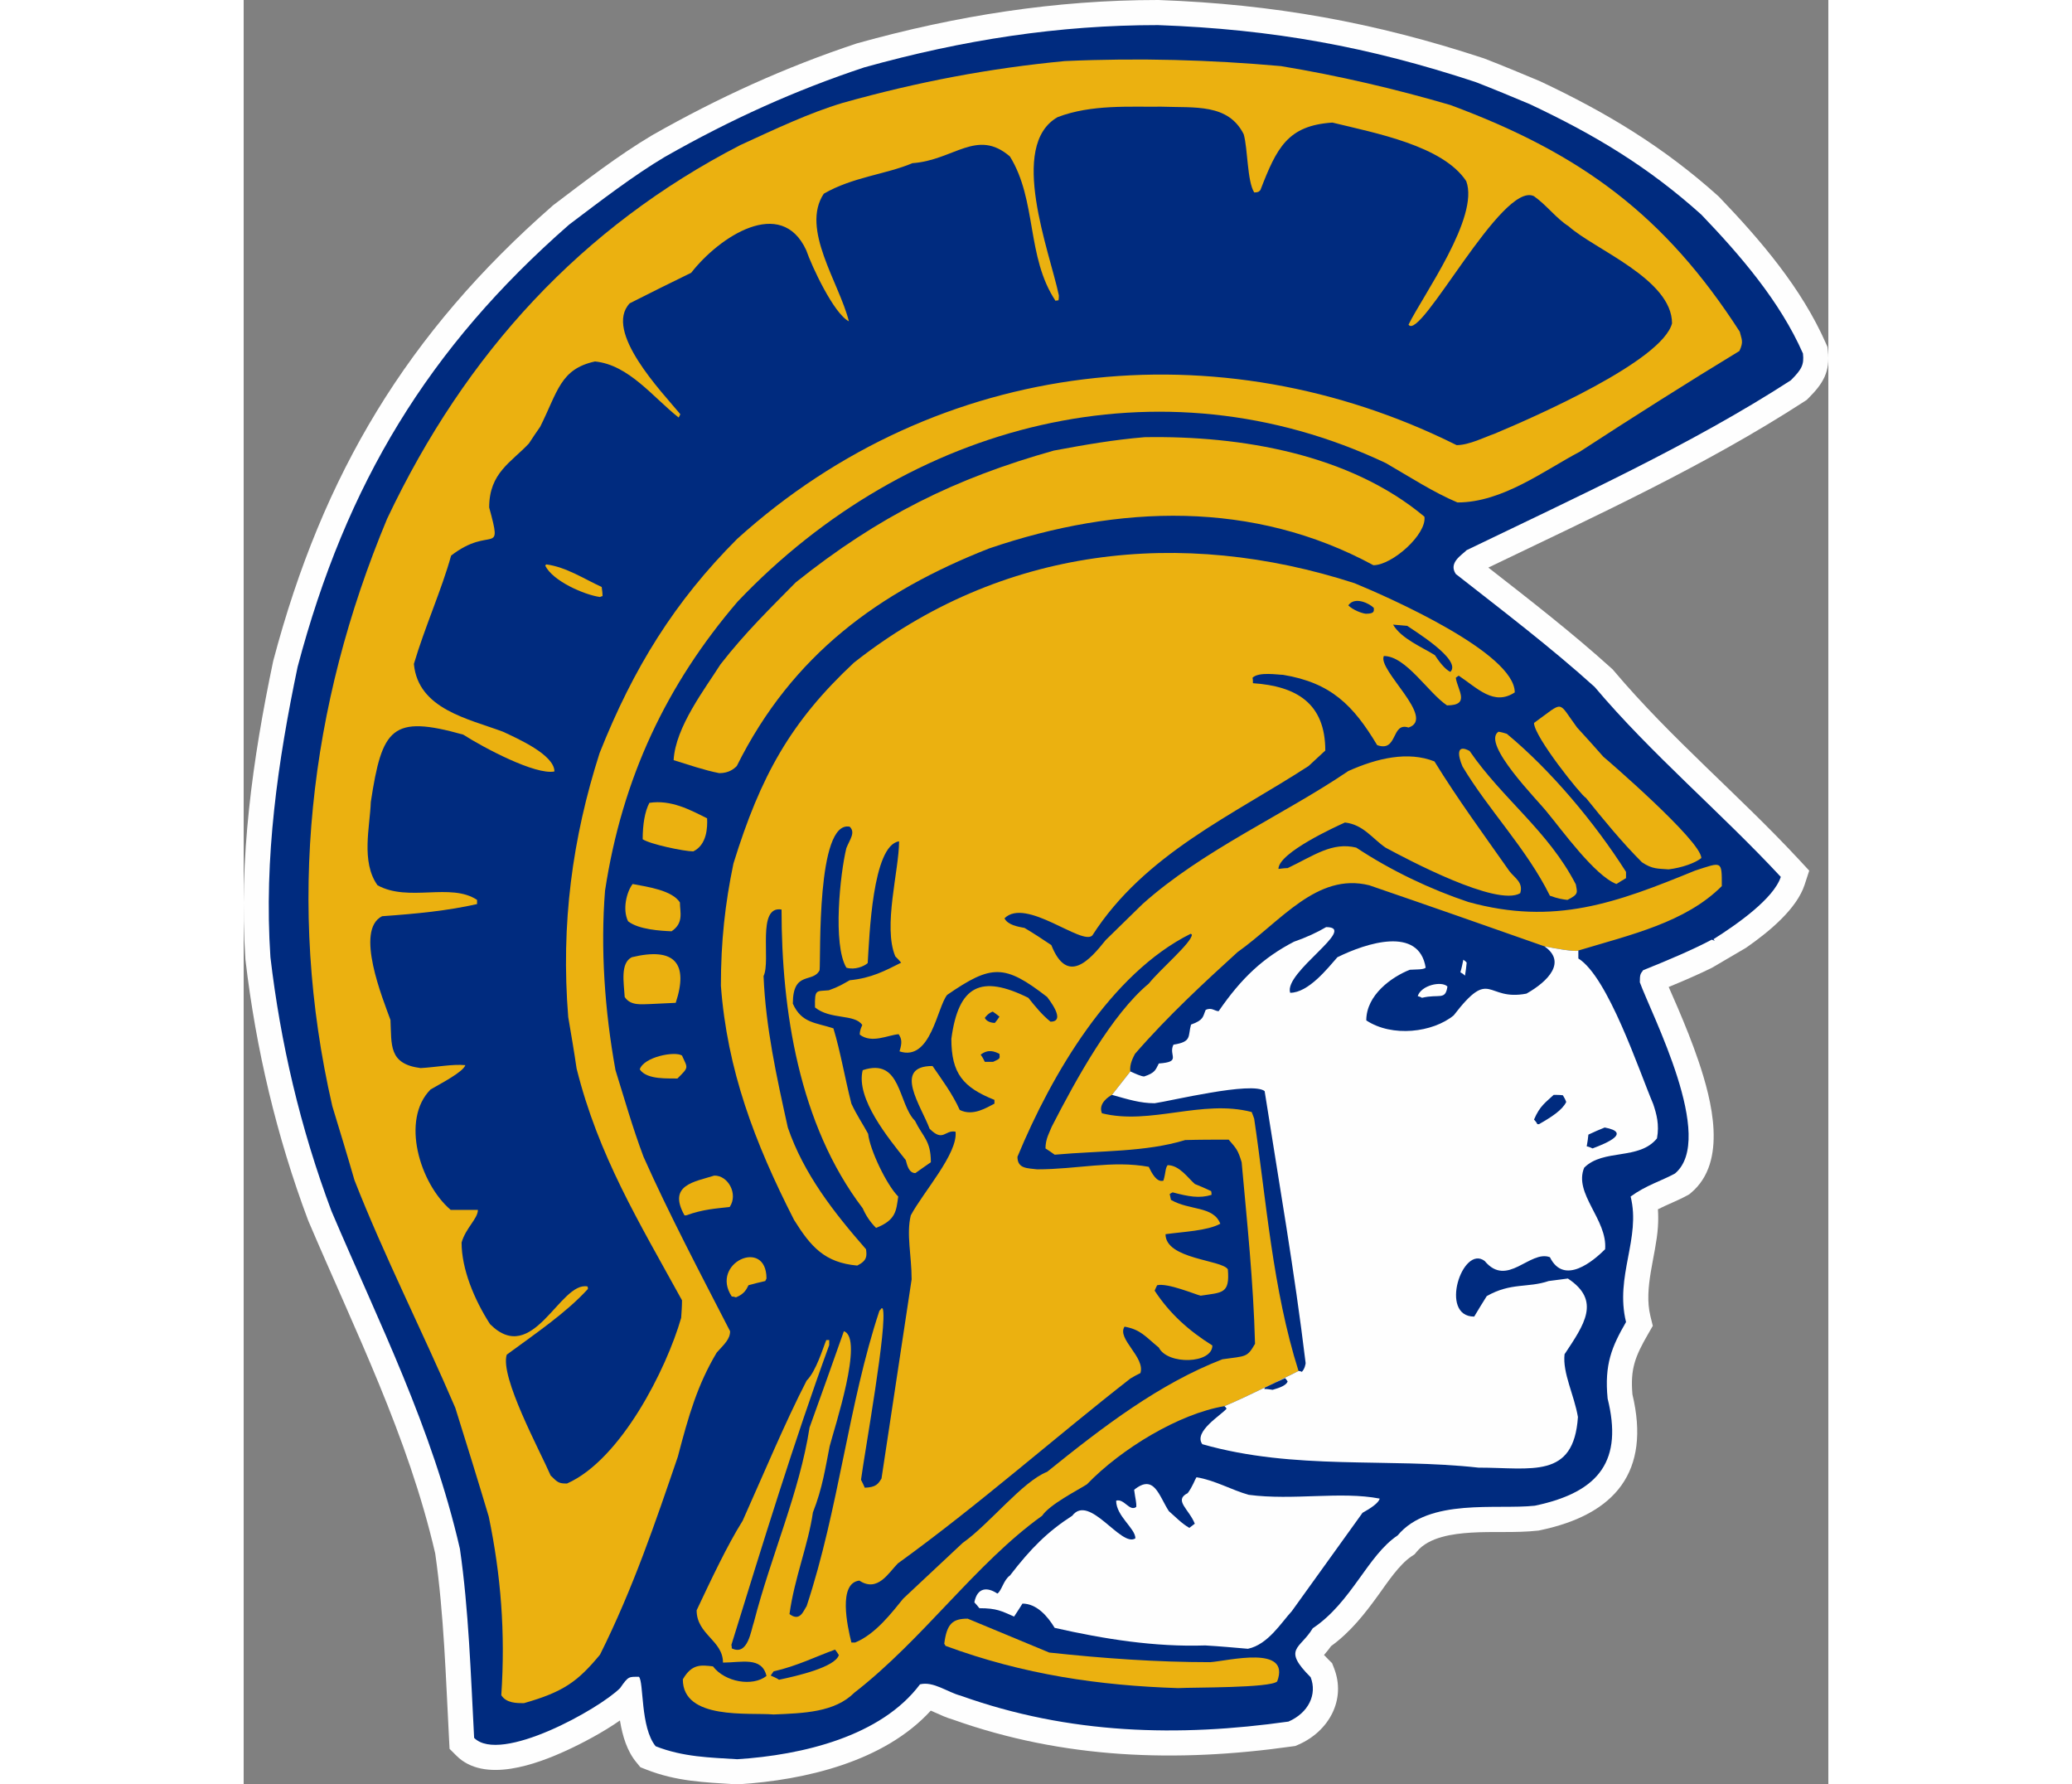
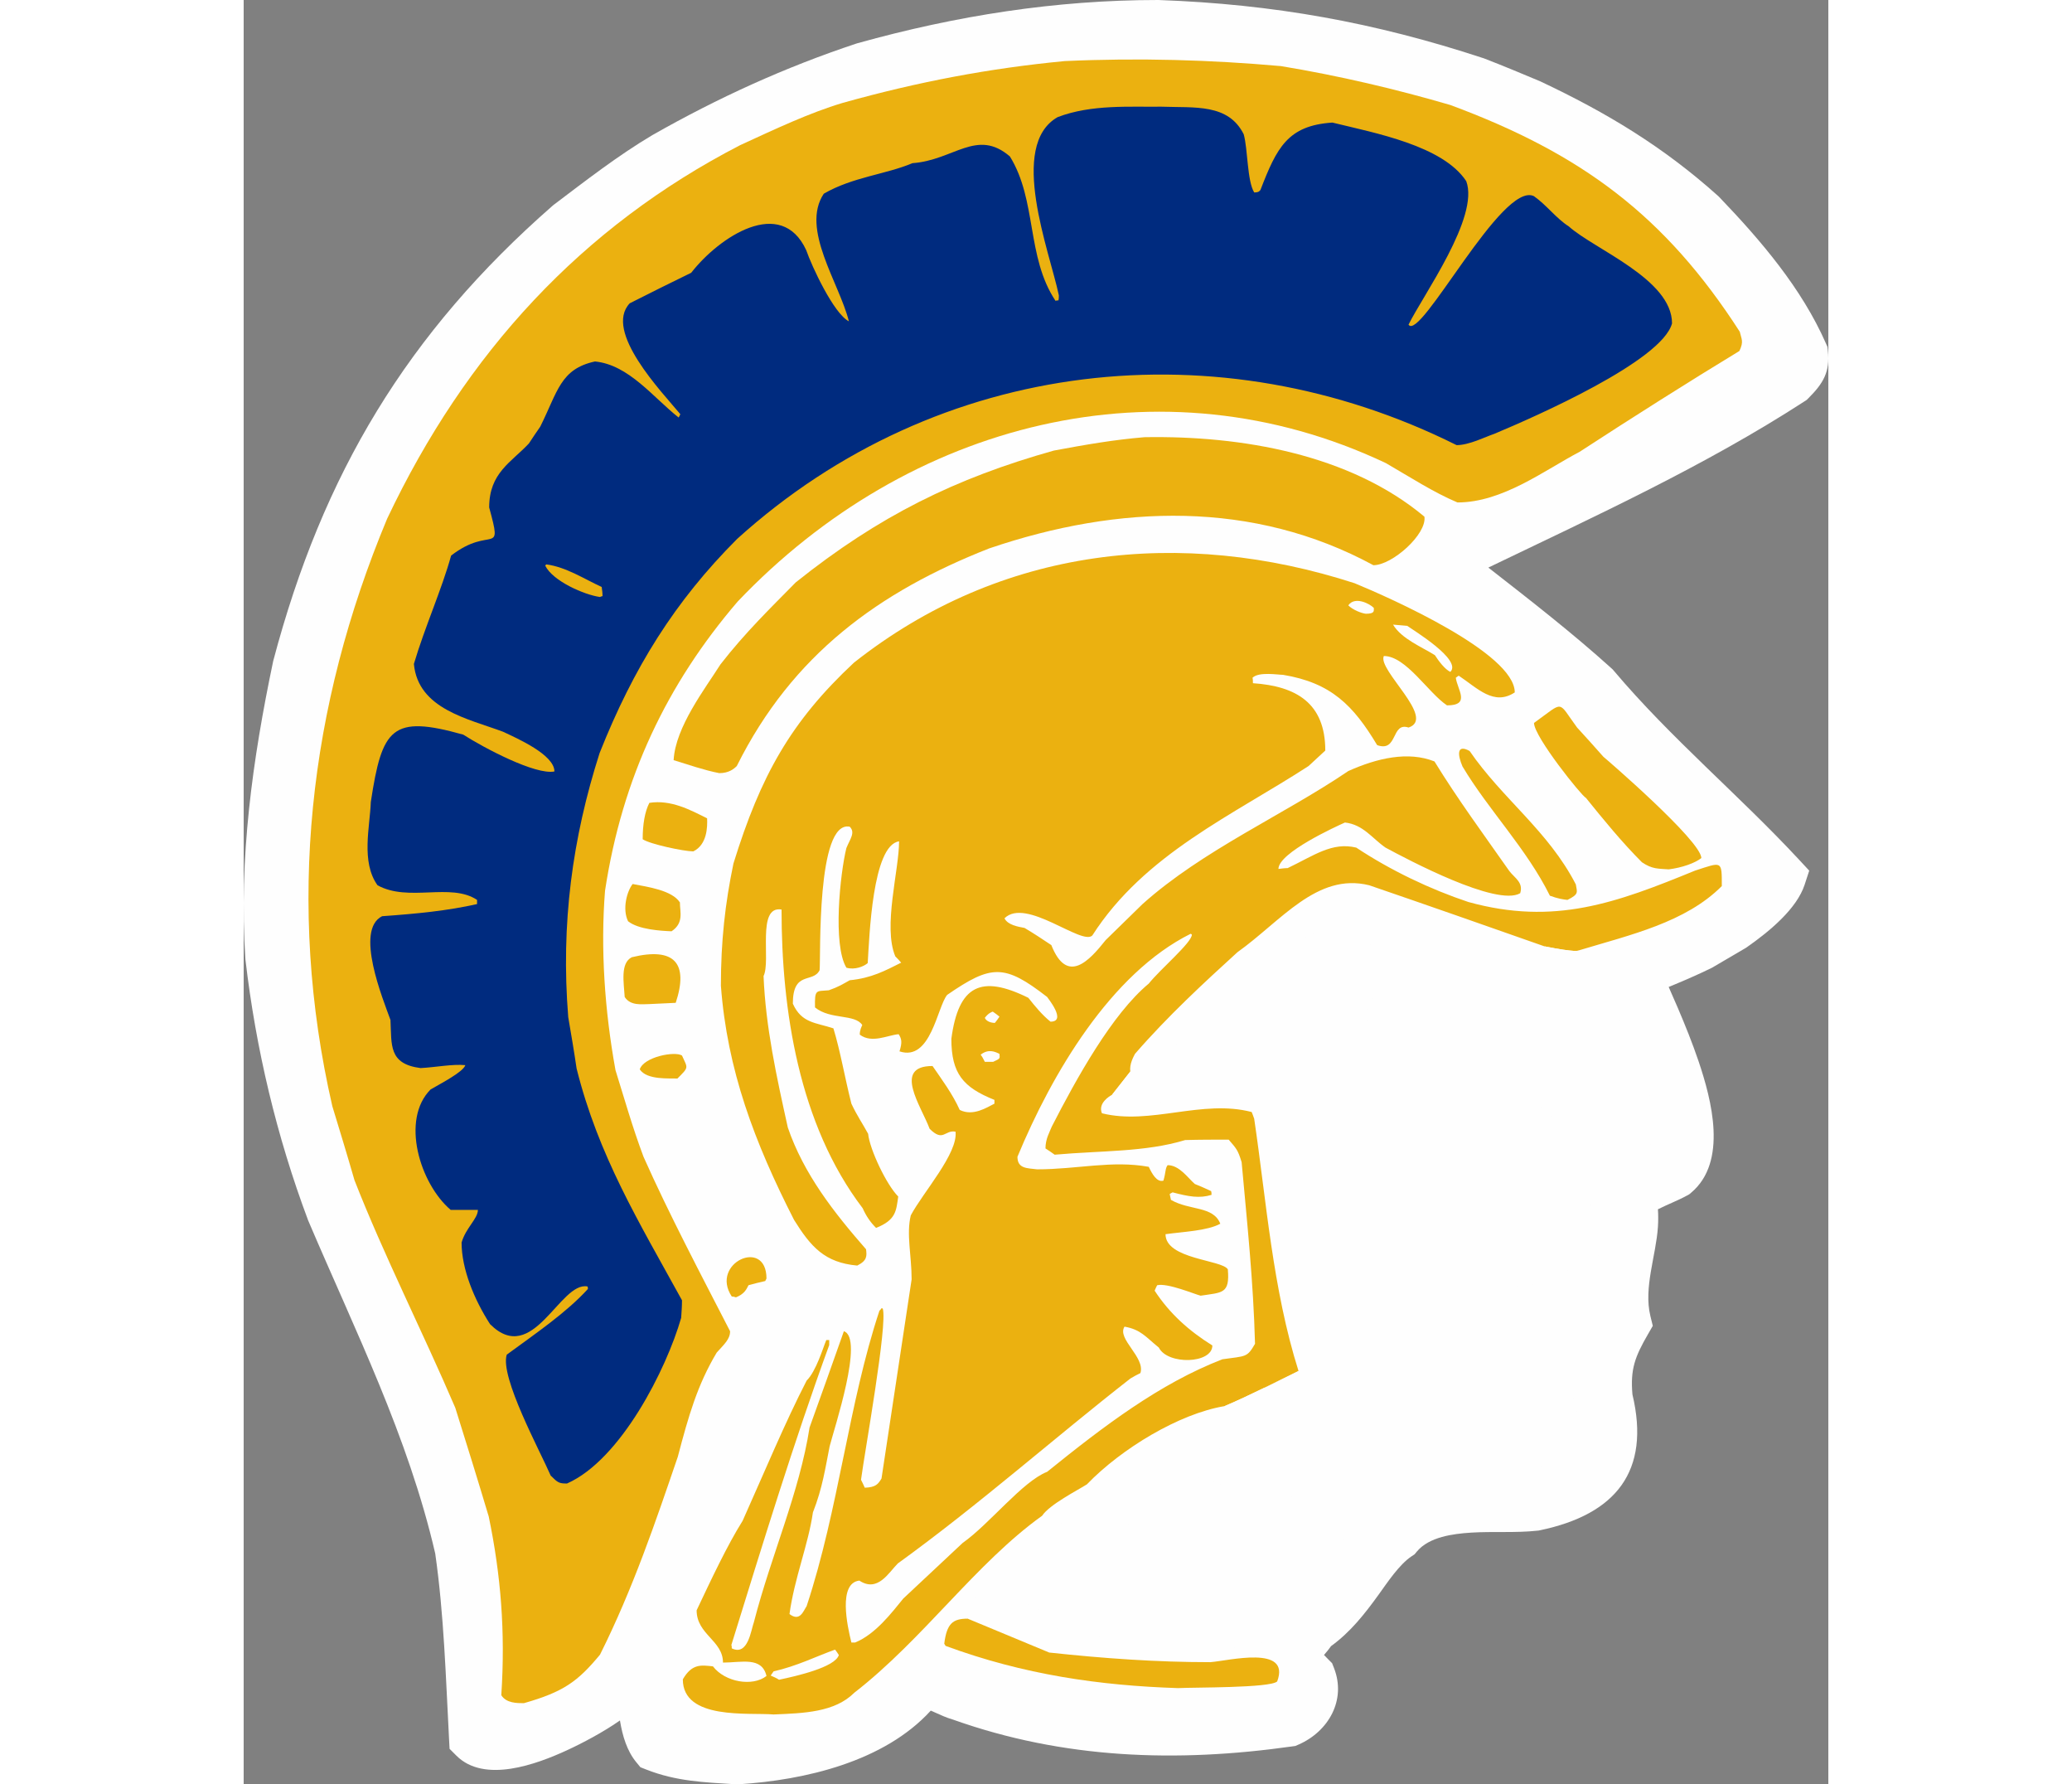
<svg xmlns="http://www.w3.org/2000/svg" xml:space="preserve" width="7.848in" height="6.757in" version="1.1" style="shape-rendering:geometricPrecision; text-rendering:geometricPrecision; image-rendering:optimizeQuality; fill-rule:evenodd; clip-rule:evenodd" viewBox="0 0 7847.73 8834.63">
  <rect x="0" y="0" width="7847.73" height="8834.63" fill="#808080" stroke="none" />
  <defs>
    <style type="text/css">
   
    .fil0 {fill:#FEFEFE}
    .fil2 {fill:#EBB110}
    .fil1 {fill:#002B7F}
   
  </style>
  </defs>
  <g id="Layer_x0020_1">
    <g id="_2008786517408">
      <path class="fil0" d="M3513.12 8513.95c-32.11,-8.99 -61.43,-22.75 -91.83,-36.36 -4.09,-1.83 -11.04,-4.99 -18.54,-8.1 -230.7,252.86 -622.47,343.75 -950.66,364.65l-7.83 0.5 -7.83 -0.49c-155.3,-9.7 -293.9,-14.39 -441.72,-72.62l-29.98 -11.81 -20.47 -24.89c-46.49,-56.55 -67.93,-130.69 -79.94,-201.7 -0.28,-1.67 -0.55,-3.34 -0.82,-5 -83.32,58.39 -186.65,112.73 -262.34,147.59 -150.56,69.32 -409.07,165.31 -547.75,26.63l-33.7 -33.7 -2.53 -47.6c-16.21,-305.98 -25.03,-616.42 -68.58,-919.94 -134.33,-579.93 -396.37,-1101.98 -627.98,-1645.78l-1.07 -2.51 -0.96 -2.55c-155.65,-415.07 -257.7,-846.32 -309.48,-1286.43l-0.36 -3.07 -0.2 -3.07c-33.45,-495.52 35.46,-987.48 137,-1471.43l0.66 -3.16 0.83 -3.13c244.45,-923.04 663.18,-1621.65 1382.61,-2251.15l3.34 -2.92 3.53 -2.67c157.1,-118.83 316.41,-242.55 485.8,-343.27l1.04 -0.62 1.04 -0.59c323.41,-183.94 657.24,-336.22 1010.4,-453.22l2.85 -0.95 2.9 -0.8c488.93,-136.16 979.66,-213.77 1487.44,-213.77l2.25 0 2.25 0.08c566.88,20.54 1068.44,110.61 1606.55,287.86l2.98 0.98 2.92 1.13c91.51,35.35 182,73.2 272.48,111.07l2.52 1.06 2.48 1.17c328.13,154.66 608.53,323.72 879.29,566.77l3.47 3.12 3.23 3.36c205.2,214.02 406.95,449.93 527.38,723.65l7.67 17.42 2.1 18.91c11.61,104.51 -23.78,162.24 -95.72,234.17l-9.27 9.27 -11 7.14c-492.89,319.55 -1036.4,568.36 -1565.65,822.95 207.07,161.53 415.1,322.8 609.9,498.87l6.23 5.64 5.42 6.42c281.47,333.6 620.81,616.1 917.84,935.98l49.79 53.63 -22.74 69.56c-38.56,117.92 -170.74,229.16 -289.63,311.94l-168.59 98.9c-69.84,34.42 -142.7,65.79 -215.06,95.45 14.8,34.72 30.64,69.4 45.06,103.25 37.06,86.95 72.55,174.71 102.83,264.28 64.79,191.63 145.58,498.36 -36.96,651.4l-9.48 7.94 -10.85 5.92c-46.43,25.33 -96.71,44 -143.86,67.96 2.01,28.73 1.89,57.64 0,86.79 -9.3,143.16 -71.76,301.46 -37.3,441.85l11.89 48.46 -24.91 43.22c-62.79,108.96 -86.93,170.41 -75.91,296.47 90.77,380.35 -82.6,594.08 -457.92,672.47l-5.87 1.22 -5.96 0.66c-107.92,11.86 -220.54,2.91 -329.67,9.79 -87.75,5.55 -207.44,20.82 -267.83,93.29l-11.54 13.85 -15 10c-60.95,40.64 -119.36,129.15 -162.09,188.36 -69.78,96.71 -140.02,186.3 -236.61,256.33 -10.74,15.25 -22.41,29.67 -34.92,43.79 8.13,8.84 16.46,17.17 21.71,22.43l18.43 18.42 9.47 24.28c61.5,157.59 -26.79,313.44 -175.75,378.6l-15.58 6.83 -16.85 2.37c-570.89,80.62 -1130.43,62.22 -1678.51,-132.8z" />
-       <path class="fil1" d="M2444.18 8710.11c325.2,-20.71 712.55,-113.93 905.19,-370.78 66.28,-16.57 136.71,39.36 200.92,55.93 538.56,192.64 1081.25,205.07 1623.95,128.42 99.43,-43.5 142.92,-134.64 109.78,-219.57 -142.92,-142.92 -51.78,-138.78 10.36,-242.35 192.64,-128.42 271.35,-360.42 420.49,-459.84 155.35,-186.42 490.91,-126.35 679.41,-147.07 327.28,-68.36 434.99,-229.92 360.42,-530.27 -16.57,-169.85 20.71,-256.85 91.14,-379.06 -55.93,-227.85 74.57,-414.27 22.79,-621.41 76.64,-55.93 151.21,-76.64 219.57,-113.93 205.07,-171.92 -116,-787.12 -173.99,-946.62 0,-37.28 2.07,-41.43 16.57,-60.07 113.93,-45.57 246.49,-101.5 339.7,-151.21 6.21,2.07 10.36,4.14 14.5,6.21 -2.07,-4.14 -4.14,-6.21 -6.21,-8.29 118.07,-74.57 298.28,-200.92 333.49,-308.63 -296.21,-318.99 -642.12,-608.98 -921.76,-940.4 -215.42,-194.71 -457.77,-379.06 -687.69,-559.27 -37.28,-55.93 29,-93.21 53.86,-118.07 544.77,-263.06 1116.47,-524.06 1605.31,-840.98 53.86,-53.86 66.28,-76.64 60.07,-132.57 -113.93,-258.92 -310.71,-486.77 -503.34,-687.69 -263.06,-236.14 -524.06,-393.56 -849.26,-546.84 -89.07,-37.28 -178.14,-74.57 -269.28,-109.78 -528.2,-173.99 -1000.47,-260.99 -1572.17,-281.71 -490.91,0 -963.19,72.5 -1454.1,209.21 -337.63,111.85 -656.62,254.78 -988.04,443.27 -153.28,91.14 -312.78,213.35 -474.34,335.56 -695.98,608.98 -1104.04,1282.18 -1344.32,2189.44 -97.35,463.99 -167.78,946.62 -134.64,1437.53 49.71,422.56 147.07,843.05 302.42,1257.32 238.21,559.27 497.13,1068.83 635.91,1671.59 43.5,300.35 53.86,623.48 70.43,936.26 130.5,130.5 619.34,-142.92 722.91,-246.49 41.43,-60.07 43.5,-55.93 93.21,-55.93 24.86,24.86 6.21,250.64 82.85,343.85 136.71,53.86 271.35,55.93 403.92,64.21z" />
-       <path class="fil2" d="M2624.39 8488.47c149.14,-6.21 302.42,-10.36 399.77,-107.71 341.78,-265.14 600.7,-640.05 930.04,-876.19 37.28,-55.93 176.07,-126.35 221.64,-155.35 171.92,-178.14 457.77,-350.06 681.48,-387.35 100.69,-40.82 366.63,-173.99 366.63,-173.99 -128.42,-405.99 -159.5,-845.12 -219.57,-1249.04 -4.14,-12.43 -8.29,-22.79 -12.43,-33.14 -246.49,-64.21 -501.27,66.28 -741.55,6.21 -20.71,-49.71 37.28,-84.93 49.71,-91.14l91.14 -116c-6.21,-35.21 16.57,-74.57 22.79,-87 163.64,-188.49 343.85,-354.2 507.49,-503.34 215.42,-153.28 393.56,-395.63 652.48,-331.42 289.99,99.43 579.98,200.92 867.9,302.42 160.32,32.02 167.78,20.71 167.78,20.71 260.99,-78.71 530.27,-138.78 710.48,-318.99 0,-128.42 2.07,-120.14 -132.57,-76.64 -389.42,159.5 -695.98,273.42 -1122.68,155.35 -186.42,-62.14 -383.2,-155.35 -555.13,-269.28 -120.14,-29 -209.21,39.36 -339.7,101.5 -14.5,0 -29,2.07 -45.57,4.14 0,-80.78 287.92,-211.28 329.35,-229.92 91.14,10.36 134.64,78.71 200.92,124.28 107.71,58 550.98,294.13 666.98,225.78 16.57,-53.86 -26.93,-74.57 -53.86,-109.78 -126.35,-180.21 -254.78,-354.2 -370.78,-542.7 -130.5,-51.78 -283.78,-16.57 -426.7,47.64 -316.92,215.42 -720.84,391.49 -1019.11,658.7 -60.07,58 -120.14,118.07 -182.28,178.14 -80.78,101.5 -190.57,223.71 -269.28,24.86 -43.5,-29 -87,-58 -132.57,-84.93 -33.14,-6.21 -82.85,-14.5 -99.43,-47.64 105.64,-105.64 383.2,136.71 434.99,84.93 258.92,-403.92 698.05,-596.55 1070.9,-838.9 29,-26.93 55.93,-51.78 82.85,-76.64 0,-234.06 -142.92,-318.99 -358.35,-333.49 0,-10.36 0,-18.64 -2.07,-26.93 31.07,-31.07 126.35,-14.5 151.21,-14.5 238.21,39.36 347.99,151.21 466.06,347.99 103.57,37.28 68.36,-116 155.35,-87 138.78,-45.57 -155.35,-285.85 -122.21,-354.2 109.78,0 219.57,182.28 312.78,244.42 118.07,0 51.78,-76.64 43.5,-136.71 6.21,-4.14 10.36,-8.29 14.5,-10.36 93.21,62.14 173.99,151.21 277.56,82.85 0,-194.71 -617.27,-468.13 -793.33,-540.63 -857.55,-277.56 -1750.31,-182.28 -2479.43,393.56 -312.78,292.06 -461.92,559.27 -596.55,994.26 -41.43,198.85 -62.14,385.27 -62.14,604.84 31.07,416.35 165.71,774.69 362.49,1159.97 82.85,132.57 151.21,211.28 312.78,225.78 49.71,-24.86 47.64,-47.64 43.5,-80.78 -159.5,-182.28 -308.63,-372.85 -387.35,-602.77 -55.93,-252.71 -109.78,-497.13 -120.14,-749.84 37.28,-74.57 -35.21,-350.06 89.07,-329.35 0,495.06 84.93,1062.61 401.85,1478.96 16.57,37.28 37.28,68.36 66.28,97.35 99.43,-39.36 99.43,-84.93 109.78,-155.35 -58,-58 -140.85,-231.99 -149.14,-310.71 -26.93,-49.71 -55.93,-91.14 -82.85,-149.14 -33.14,-130.5 -53.86,-256.85 -89.07,-372.85 -87,-29 -157.42,-24.86 -200.92,-122.21 0,-165.71 99.43,-99.43 132.57,-165.71 6.21,-64.21 -16.57,-743.62 149.14,-710.48 29,29 2.07,60.07 -16.57,105.64 -31.07,126.35 -68.36,478.49 0,592.41 41.43,12.43 87,-6.21 105.64,-22.79 8.29,-128.42 22.79,-584.13 155.35,-602.77 0,142.92 -80.78,422.56 -18.64,569.63 10.36,10.36 20.71,20.71 29,31.07 -78.71,39.36 -147.07,76.64 -254.78,87 -33.14,18.64 -55.93,33.14 -103.57,49.71 -62.14,6.21 -70.43,-8.29 -68.36,84.93 76.64,62.14 196.78,31.07 234.06,87 -4.14,10.36 -12.43,24.86 -12.43,47.64 60.07,45.57 138.78,2.07 192.64,-2.07 14.5,22.79 18.64,39.36 4.14,84.93 155.35,51.78 186.42,-219.57 236.14,-279.63 219.57,-151.21 283.78,-153.28 495.06,10.36 2.07,4.14 99.43,122.21 16.57,122.21 -41.43,-33.14 -76.64,-76.64 -109.78,-118.07 -234.06,-116 -345.92,-62.14 -381.13,202.99 0,171.92 58,240.28 213.35,302.42 0,6.21 0,12.43 0,18.64 -37.28,18.64 -105.64,64.21 -171.92,31.07 -35.21,-78.71 -89.07,-151.21 -134.64,-217.49 -198.85,0 -55.93,198.85 -14.5,310.71 68.36,68.36 74.57,4.14 128.42,14.5 12.43,107.71 -159.5,298.28 -221.64,414.27 -22.79,93.21 4.14,198.85 4.14,316.92 -49.71,327.28 -99.43,656.62 -149.14,985.97 -16.57,26.93 -26.93,43.5 -82.85,45.57 -6.21,-14.5 -12.43,-26.93 -18.64,-39.36 18.64,-140.85 132.57,-770.55 107.71,-847.19 -2.07,-2.07 -4.14,-2.07 -6.21,-2.07 -2.07,4.14 -6.21,8.29 -10.36,12.43 -153.28,461.92 -200.92,979.76 -360.42,1462.39 -16.57,24.86 -33.14,78.71 -84.93,39.36 24.86,-180.21 93.21,-343.85 116,-503.34 47.64,-120.14 62.14,-223.71 82.85,-327.28 22.79,-89.07 171.92,-536.48 70.43,-569.63 -55.93,157.42 -111.85,316.92 -169.85,476.41 -49.71,321.06 -190.57,633.84 -275.49,963.19 -14.5,39.36 -29,169.85 -109.78,130.5 0,-6.21 0,-12.43 -2.07,-16.57 155.35,-501.27 310.71,-1008.76 484.7,-1485.17 0,-8.29 0,-16.57 0,-24.86 -4.14,0 -8.29,0 -14.5,0 -16.57,39.36 -49.71,153.28 -97.35,200.92 -107.71,209.21 -209.21,453.63 -316.92,693.91 -76.64,122.21 -155.35,289.99 -227.85,443.27 0,120.14 130.5,149.14 130.5,258.92 91.14,0 192.64,-31.07 215.42,66.28 -68.36,53.86 -205.07,31.07 -265.14,-47.64 -58,-6.21 -103.57,-14.5 -149.14,64.21 0,202.99 327.28,163.64 449.49,173.99zm26.93 -171.92c89.07,-18.64 277.56,-62.14 296.21,-122.21 -6.21,-10.36 -12.43,-18.64 -18.64,-26.93 -93.21,33.14 -186.42,80.78 -304.49,107.71 -4.14,6.21 -8.29,12.43 -14.5,20.71 14.5,6.21 29,12.43 41.43,20.71zm2906.13 -5277.85c45.57,0 39.36,-14.5 39.36,-29 -22.79,-22.79 -95.28,-58 -126.35,-12.43 22.79,22.79 66.28,39.36 87,41.43zm418.42 287.92c60.07,-60.07 -188.49,-209.21 -213.35,-227.85 -22.79,-2.07 -45.57,-4.14 -70.43,-6.21 41.43,70.43 145,111.85 207.14,151.21 18.64,29 49.71,70.43 76.64,82.85zm-2255.72 1737.88c8.29,-10.36 16.57,-20.71 22.79,-31.07 -10.36,-8.29 -20.71,-16.57 -33.14,-24.86 -6.21,2.07 -22.79,8.29 -39.36,31.07 8.29,18.64 33.14,24.86 49.71,24.86zm-8.29 192.64c35.21,-16.57 33.14,-14.5 31.07,-39.36 -24.86,-12.43 -55.93,-24.86 -93.21,4.14 8.29,10.36 14.5,22.79 20.71,35.21 14.5,0 29,0 41.43,0zm-683.55 2875.06c101.5,-41.43 182.28,-149.14 238.21,-217.49 99.43,-93.21 196.78,-184.35 294.13,-275.49 132.57,-93.21 296.21,-304.49 418.42,-352.13 279.63,-225.78 557.2,-437.06 867.9,-557.2 118.07,-16.57 122.21,-8.29 161.57,-76.64 -8.29,-310.71 -39.36,-600.7 -66.28,-898.97 -18.64,-62.14 -26.93,-68.36 -64.21,-111.85 -70.43,0 -142.92,0 -215.42,2.07 -196.78,60.07 -414.27,51.78 -646.27,72.5 -14.5,-10.36 -29,-20.71 -45.57,-31.07 0,-47.64 20.71,-80.78 31.07,-107.71 122.21,-238.21 298.28,-557.2 480.56,-708.41 55.93,-70.43 213.35,-202.99 213.35,-242.35 -2.07,-2.07 -4.14,-4.14 -6.21,-4.14 -395.63,196.78 -687.69,693.91 -857.55,1104.04 0,60.07 49.71,55.93 97.35,62.14 198.85,0 370.78,-45.57 553.06,-12.43 14.5,31.07 39.36,78.71 72.5,68.36 12.43,-41.43 8.29,-60.07 20.71,-76.64 58,0 99.43,62.14 134.64,93.21 26.93,10.36 53.86,22.79 80.78,35.21 2.07,6.21 2.07,12.43 2.07,18.64 -60.07,18.64 -113.93,8.29 -192.64,-12.43 -4.14,2.07 -8.29,4.14 -14.5,8.29 2.07,8.29 4.14,18.64 6.21,29 93.21,53.86 209.21,29 244.42,118.07 -64.21,35.21 -182.28,39.36 -271.35,51.78 0,124.28 279.63,126.35 308.63,173.99 10.36,122.21 -26.93,113.93 -134.64,130.5 -26.93,-6.21 -163.64,-64.21 -215.42,-51.78 -4.14,8.29 -8.29,16.57 -12.43,26.93 74.57,113.93 169.85,198.85 285.85,271.35 0,91.14 -221.64,97.35 -265.14,10.36 -66.28,-53.86 -89.07,-89.07 -169.85,-103.57 -39.36,60.07 103.57,151.21 78.71,229.92 -16.57,8.29 -33.14,16.57 -49.71,26.93 -376.99,294.13 -747.76,623.48 -1151.68,915.55 -45.57,45.57 -99.43,145 -190.57,84.93 -105.64,12.43 -60.07,223.71 -39.36,306.56 6.21,0 12.43,0 18.64,0z" />
+       <path class="fil2" d="M2624.39 8488.47c149.14,-6.21 302.42,-10.36 399.77,-107.71 341.78,-265.14 600.7,-640.05 930.04,-876.19 37.28,-55.93 176.07,-126.35 221.64,-155.35 171.92,-178.14 457.77,-350.06 681.48,-387.35 100.69,-40.82 366.63,-173.99 366.63,-173.99 -128.42,-405.99 -159.5,-845.12 -219.57,-1249.04 -4.14,-12.43 -8.29,-22.79 -12.43,-33.14 -246.49,-64.21 -501.27,66.28 -741.55,6.21 -20.71,-49.71 37.28,-84.93 49.71,-91.14l91.14 -116c-6.21,-35.21 16.57,-74.57 22.79,-87 163.64,-188.49 343.85,-354.2 507.49,-503.34 215.42,-153.28 393.56,-395.63 652.48,-331.42 289.99,99.43 579.98,200.92 867.9,302.42 160.32,32.02 167.78,20.71 167.78,20.71 260.99,-78.71 530.27,-138.78 710.48,-318.99 0,-128.42 2.07,-120.14 -132.57,-76.64 -389.42,159.5 -695.98,273.42 -1122.68,155.35 -186.42,-62.14 -383.2,-155.35 -555.13,-269.28 -120.14,-29 -209.21,39.36 -339.7,101.5 -14.5,0 -29,2.07 -45.57,4.14 0,-80.78 287.92,-211.28 329.35,-229.92 91.14,10.36 134.64,78.71 200.92,124.28 107.71,58 550.98,294.13 666.98,225.78 16.57,-53.86 -26.93,-74.57 -53.86,-109.78 -126.35,-180.21 -254.78,-354.2 -370.78,-542.7 -130.5,-51.78 -283.78,-16.57 -426.7,47.64 -316.92,215.42 -720.84,391.49 -1019.11,658.7 -60.07,58 -120.14,118.07 -182.28,178.14 -80.78,101.5 -190.57,223.71 -269.28,24.86 -43.5,-29 -87,-58 -132.57,-84.93 -33.14,-6.21 -82.85,-14.5 -99.43,-47.64 105.64,-105.64 383.2,136.71 434.99,84.93 258.92,-403.92 698.05,-596.55 1070.9,-838.9 29,-26.93 55.93,-51.78 82.85,-76.64 0,-234.06 -142.92,-318.99 -358.35,-333.49 0,-10.36 0,-18.64 -2.07,-26.93 31.07,-31.07 126.35,-14.5 151.21,-14.5 238.21,39.36 347.99,151.21 466.06,347.99 103.57,37.28 68.36,-116 155.35,-87 138.78,-45.57 -155.35,-285.85 -122.21,-354.2 109.78,0 219.57,182.28 312.78,244.42 118.07,0 51.78,-76.64 43.5,-136.71 6.21,-4.14 10.36,-8.29 14.5,-10.36 93.21,62.14 173.99,151.21 277.56,82.85 0,-194.71 -617.27,-468.13 -793.33,-540.63 -857.55,-277.56 -1750.31,-182.28 -2479.43,393.56 -312.78,292.06 -461.92,559.27 -596.55,994.26 -41.43,198.85 -62.14,385.27 -62.14,604.84 31.07,416.35 165.71,774.69 362.49,1159.97 82.85,132.57 151.21,211.28 312.78,225.78 49.71,-24.86 47.64,-47.64 43.5,-80.78 -159.5,-182.28 -308.63,-372.85 -387.35,-602.77 -55.93,-252.71 -109.78,-497.13 -120.14,-749.84 37.28,-74.57 -35.21,-350.06 89.07,-329.35 0,495.06 84.93,1062.61 401.85,1478.96 16.57,37.28 37.28,68.36 66.28,97.35 99.43,-39.36 99.43,-84.93 109.78,-155.35 -58,-58 -140.85,-231.99 -149.14,-310.71 -26.93,-49.71 -55.93,-91.14 -82.85,-149.14 -33.14,-130.5 -53.86,-256.85 -89.07,-372.85 -87,-29 -157.42,-24.86 -200.92,-122.21 0,-165.71 99.43,-99.43 132.57,-165.71 6.21,-64.21 -16.57,-743.62 149.14,-710.48 29,29 2.07,60.07 -16.57,105.64 -31.07,126.35 -68.36,478.49 0,592.41 41.43,12.43 87,-6.21 105.64,-22.79 8.29,-128.42 22.79,-584.13 155.35,-602.77 0,142.92 -80.78,422.56 -18.64,569.63 10.36,10.36 20.71,20.71 29,31.07 -78.71,39.36 -147.07,76.64 -254.78,87 -33.14,18.64 -55.93,33.14 -103.57,49.71 -62.14,6.21 -70.43,-8.29 -68.36,84.93 76.64,62.14 196.78,31.07 234.06,87 -4.14,10.36 -12.43,24.86 -12.43,47.64 60.07,45.57 138.78,2.07 192.64,-2.07 14.5,22.79 18.64,39.36 4.14,84.93 155.35,51.78 186.42,-219.57 236.14,-279.63 219.57,-151.21 283.78,-153.28 495.06,10.36 2.07,4.14 99.43,122.21 16.57,122.21 -41.43,-33.14 -76.64,-76.64 -109.78,-118.07 -234.06,-116 -345.92,-62.14 -381.13,202.99 0,171.92 58,240.28 213.35,302.42 0,6.21 0,12.43 0,18.64 -37.28,18.64 -105.64,64.21 -171.92,31.07 -35.21,-78.71 -89.07,-151.21 -134.64,-217.49 -198.85,0 -55.93,198.85 -14.5,310.71 68.36,68.36 74.57,4.14 128.42,14.5 12.43,107.71 -159.5,298.28 -221.64,414.27 -22.79,93.21 4.14,198.85 4.14,316.92 -49.71,327.28 -99.43,656.62 -149.14,985.97 -16.57,26.93 -26.93,43.5 -82.85,45.57 -6.21,-14.5 -12.43,-26.93 -18.64,-39.36 18.64,-140.85 132.57,-770.55 107.71,-847.19 -2.07,-2.07 -4.14,-2.07 -6.21,-2.07 -2.07,4.14 -6.21,8.29 -10.36,12.43 -153.28,461.92 -200.92,979.76 -360.42,1462.39 -16.57,24.86 -33.14,78.71 -84.93,39.36 24.86,-180.21 93.21,-343.85 116,-503.34 47.64,-120.14 62.14,-223.71 82.85,-327.28 22.79,-89.07 171.92,-536.48 70.43,-569.63 -55.93,157.42 -111.85,316.92 -169.85,476.41 -49.71,321.06 -190.57,633.84 -275.49,963.19 -14.5,39.36 -29,169.85 -109.78,130.5 0,-6.21 0,-12.43 -2.07,-16.57 155.35,-501.27 310.71,-1008.76 484.7,-1485.17 0,-8.29 0,-16.57 0,-24.86 -4.14,0 -8.29,0 -14.5,0 -16.57,39.36 -49.71,153.28 -97.35,200.92 -107.71,209.21 -209.21,453.63 -316.92,693.91 -76.64,122.21 -155.35,289.99 -227.85,443.27 0,120.14 130.5,149.14 130.5,258.92 91.14,0 192.64,-31.07 215.42,66.28 -68.36,53.86 -205.07,31.07 -265.14,-47.64 -58,-6.21 -103.57,-14.5 -149.14,64.21 0,202.99 327.28,163.64 449.49,173.99m26.93 -171.92c89.07,-18.64 277.56,-62.14 296.21,-122.21 -6.21,-10.36 -12.43,-18.64 -18.64,-26.93 -93.21,33.14 -186.42,80.78 -304.49,107.71 -4.14,6.21 -8.29,12.43 -14.5,20.71 14.5,6.21 29,12.43 41.43,20.71zm2906.13 -5277.85c45.57,0 39.36,-14.5 39.36,-29 -22.79,-22.79 -95.28,-58 -126.35,-12.43 22.79,22.79 66.28,39.36 87,41.43zm418.42 287.92c60.07,-60.07 -188.49,-209.21 -213.35,-227.85 -22.79,-2.07 -45.57,-4.14 -70.43,-6.21 41.43,70.43 145,111.85 207.14,151.21 18.64,29 49.71,70.43 76.64,82.85zm-2255.72 1737.88c8.29,-10.36 16.57,-20.71 22.79,-31.07 -10.36,-8.29 -20.71,-16.57 -33.14,-24.86 -6.21,2.07 -22.79,8.29 -39.36,31.07 8.29,18.64 33.14,24.86 49.71,24.86zm-8.29 192.64c35.21,-16.57 33.14,-14.5 31.07,-39.36 -24.86,-12.43 -55.93,-24.86 -93.21,4.14 8.29,10.36 14.5,22.79 20.71,35.21 14.5,0 29,0 41.43,0zm-683.55 2875.06c101.5,-41.43 182.28,-149.14 238.21,-217.49 99.43,-93.21 196.78,-184.35 294.13,-275.49 132.57,-93.21 296.21,-304.49 418.42,-352.13 279.63,-225.78 557.2,-437.06 867.9,-557.2 118.07,-16.57 122.21,-8.29 161.57,-76.64 -8.29,-310.71 -39.36,-600.7 -66.28,-898.97 -18.64,-62.14 -26.93,-68.36 -64.21,-111.85 -70.43,0 -142.92,0 -215.42,2.07 -196.78,60.07 -414.27,51.78 -646.27,72.5 -14.5,-10.36 -29,-20.71 -45.57,-31.07 0,-47.64 20.71,-80.78 31.07,-107.71 122.21,-238.21 298.28,-557.2 480.56,-708.41 55.93,-70.43 213.35,-202.99 213.35,-242.35 -2.07,-2.07 -4.14,-4.14 -6.21,-4.14 -395.63,196.78 -687.69,693.91 -857.55,1104.04 0,60.07 49.71,55.93 97.35,62.14 198.85,0 370.78,-45.57 553.06,-12.43 14.5,31.07 39.36,78.71 72.5,68.36 12.43,-41.43 8.29,-60.07 20.71,-76.64 58,0 99.43,62.14 134.64,93.21 26.93,10.36 53.86,22.79 80.78,35.21 2.07,6.21 2.07,12.43 2.07,18.64 -60.07,18.64 -113.93,8.29 -192.64,-12.43 -4.14,2.07 -8.29,4.14 -14.5,8.29 2.07,8.29 4.14,18.64 6.21,29 93.21,53.86 209.21,29 244.42,118.07 -64.21,35.21 -182.28,39.36 -271.35,51.78 0,124.28 279.63,126.35 308.63,173.99 10.36,122.21 -26.93,113.93 -134.64,130.5 -26.93,-6.21 -163.64,-64.21 -215.42,-51.78 -4.14,8.29 -8.29,16.57 -12.43,26.93 74.57,113.93 169.85,198.85 285.85,271.35 0,91.14 -221.64,97.35 -265.14,10.36 -66.28,-53.86 -89.07,-89.07 -169.85,-103.57 -39.36,60.07 103.57,151.21 78.71,229.92 -16.57,8.29 -33.14,16.57 -49.71,26.93 -376.99,294.13 -747.76,623.48 -1151.68,915.55 -45.57,45.57 -99.43,145 -190.57,84.93 -105.64,12.43 -60.07,223.71 -39.36,306.56 6.21,0 12.43,0 18.64,0z" />
      <path class="fil2" d="M1387.78 8432.54c196.78,-55.93 267.21,-107.71 376.99,-240.28 163.64,-327.28 275.49,-658.7 385.27,-979.76 53.86,-205.07 97.35,-356.28 192.64,-515.77 37.28,-41.43 66.28,-66.28 66.28,-105.64 -147.07,-285.85 -302.42,-579.98 -428.77,-863.76 -55.93,-149.14 -95.28,-289.99 -138.78,-428.77 -53.86,-296.21 -74.57,-602.77 -51.78,-888.62 84.93,-559.27 306.56,-1023.26 656.62,-1431.32 845.12,-888.62 2094.15,-1213.82 3210.62,-685.62 118.07,68.36 236.14,145 354.2,194.71 223.71,0 430.84,-159.5 604.84,-250.64 260.99,-169.85 538.56,-345.92 791.26,-499.2 22.79,-47.64 10.36,-58 2.07,-95.28 -370.78,-575.84 -785.05,-882.4 -1433.39,-1122.68 -269.28,-78.71 -550.98,-145 -838.9,-192.64 -350.06,-31.07 -700.12,-41.43 -1070.9,-24.86 -368.7,35.21 -722.91,101.5 -1099.9,207.14 -165.71,49.71 -331.42,128.42 -507.49,209.21 -782.98,403.92 -1358.82,1027.4 -1748.24,1849.73 -387.35,927.97 -501.27,1907.73 -271.35,2908.2 37.28,122.21 74.57,244.42 109.78,366.63 145,370.78 337.63,749.84 499.2,1126.82 55.93,178.14 111.85,358.35 165.71,538.56 60.07,289.99 82.85,571.7 62.14,884.47 24.86,39.36 76.64,39.36 111.85,39.36z" />
      <path class="fil2" d="M4627.41 8357.97c74.57,-4.14 457.77,0 490.91,-33.14 68.36,-182.28 -242.35,-101.5 -331.42,-95.28 -267.21,0 -528.2,-18.64 -797.48,-47.64 -134.64,-55.93 -269.28,-111.85 -403.92,-167.78 -74.57,0 -103.57,24.86 -116,124.28 2.07,2.07 4.14,6.21 6.21,10.36 387.35,142.92 764.34,196.78 1151.68,209.21z" />
      <path class="fil0" d="M4973.32 8163.27c99.43,-20.71 165.71,-130.5 217.49,-186.42 118.07,-163.64 234.06,-325.2 350.06,-486.77 41.43,-22.79 80.78,-49.71 84.93,-70.43 -192.64,-37.28 -428.77,10.36 -648.34,-18.64 -82.85,-22.79 -167.78,-72.5 -258.92,-87 -8.29,12.43 -18.64,45.57 -43.5,78.71 -70.43,35.21 6.21,78.71 35.21,151.21 -8.29,6.21 -16.57,12.43 -26.93,20.71 -37.28,-20.71 -72.5,-58 -101.5,-82.85 -49.71,-76.64 -72.5,-186.42 -171.92,-105.64 6.21,47.64 12.43,64.21 10.36,84.93 -33.14,24.86 -60.07,-43.5 -99.43,-31.07 0,76.64 95.28,136.71 95.28,186.42 -70.43,47.64 -227.85,-223.71 -312.78,-111.85 -122.21,78.71 -205.07,161.57 -308.63,296.21 -31.07,20.71 -41.43,76.64 -62.14,89.07 -49.71,-33.14 -99.43,-31.07 -113.93,43.5 8.29,8.29 16.57,18.64 24.86,29 87,0 109.78,14.5 171.92,41.43 14.5,-22.79 29,-43.5 41.43,-64.21 70.43,0 124.28,62.14 159.5,120.14 246.49,55.93 497.13,95.28 745.69,87 70.43,4.14 140.85,10.36 211.28,16.57z" />
      <path class="fil1" d="M1601.14 7345.07c267.21,-118.07 492.99,-567.56 565.48,-820.26 2.07,-29 4.14,-58 4.14,-87 -215.42,-391.49 -414.27,-716.69 -521.98,-1147.54 -12.43,-84.93 -26.93,-169.85 -41.43,-254.78 -37.28,-461.92 20.71,-886.55 155.35,-1307.03 167.78,-422.56 372.85,-751.91 681.48,-1060.54 996.33,-901.05 2388.29,-1050.18 3562.75,-463.99 62.14,0 142.92,-41.43 186.42,-55.93 202.99,-84.93 830.62,-360.42 880.33,-546.84 0,-219.57 -385.27,-366.63 -511.63,-480.56 -62.14,-39.36 -107.71,-103.57 -171.92,-149.14 -157.42,-78.71 -563.41,722.91 -621.41,635.91 72.5,-147.07 352.13,-532.34 285.85,-710.48 -116,-176.07 -451.56,-238.21 -662.84,-289.99 -221.64,14.5 -275.49,124.28 -356.28,333.49 -4.14,4.14 -6.21,12.43 -31.07,12.43 -35.21,-58 -31.07,-213.35 -51.78,-287.92 -76.64,-153.28 -242.35,-130.5 -408.06,-136.71 -155.35,2.07 -345.92,-12.43 -513.7,51.78 -246.49,140.85 -39.36,664.91 6.21,882.4 0,8.29 0,16.57 -2.07,24.86 -4.14,0 -8.29,0 -14.5,2.07 -145,-217.49 -91.14,-497.13 -225.78,-714.62 -163.64,-140.85 -277.56,18.64 -482.63,33.14 -132.57,55.93 -296.21,68.36 -439.13,151.21 -116,173.99 76.64,441.2 124.28,631.77 -74.57,-37.28 -184.35,-273.42 -211.28,-352.13 -124.28,-269.28 -430.84,-66.28 -569.63,111.85 -101.5,49.71 -202.99,99.43 -304.49,151.21 -130.5,138.78 159.5,439.13 250.64,548.91 -2.07,4.14 -4.14,10.36 -8.29,16.57 -126.35,-99.43 -246.49,-260.99 -414.27,-277.56 -171.92,37.28 -184.35,149.14 -271.35,323.13 -18.64,26.93 -37.28,53.86 -55.93,82.85 -87,93.21 -196.78,145 -196.78,316.92 68.36,250.64 10.36,84.93 -188.49,238.21 -45.57,165.71 -130.5,354.2 -184.35,536.48 20.71,223.71 269.28,271.35 441.2,335.56 70.43,33.14 254.78,113.93 254.78,196.78 -93.21,18.64 -347.99,-116 -451.56,-182.28 -354.2,-99.43 -401.85,-33.14 -457.77,333.49 -4.14,122.21 -49.71,296.21 33.14,412.2 153.28,84.93 362.49,-14.5 492.99,72.5 0,6.21 0,12.43 0,20.71 -147.07,33.14 -296.21,47.64 -470.2,60.07 -136.71,68.36 4.14,410.13 41.43,513.7 6.21,124.28 -10.36,217.49 149.14,238.21 76.64,-4.14 157.42,-20.71 221.64,-14.5 -10.36,33.14 -118.07,89.07 -171.92,120.14 -149.14,149.14 -53.86,466.06 99.43,596.55 45.57,0 91.14,0 134.64,0 0,43.5 -60.07,89.07 -80.78,161.57 0,130.5 62.14,281.71 140.85,403.92 213.35,213.35 345.92,-213.35 482.63,-186.42 2.07,4.14 2.07,8.29 2.07,12.43 -105.64,116 -254.78,217.49 -401.85,325.2 -35.21,109.78 165.71,478.49 217.49,598.63 35.21,35.21 41.43,39.36 80.78,39.36z" />
      <path class="fil2" d="M2437.97 6423.32c41.43,-16.57 51.78,-39.36 62.14,-60.07 29,-8.29 55.93,-14.5 82.85,-20.71 2.07,-4.14 4.14,-8.29 6.21,-12.43 0,-205.07 -281.71,-76.64 -171.92,89.07 8.29,0 14.5,2.07 20.71,4.14z" />
-       <path class="fil2" d="M2191.48 6017.33c87,-31.07 145,-33.14 215.42,-41.43 43.5,-64.21 -8.29,-157.42 -76.64,-155.35 -97.35,31.07 -231.99,45.57 -147.07,196.78 4.14,0 6.21,0 8.29,0z" />
-       <path class="fil2" d="M3326.59 5808.12c26.93,-18.64 51.78,-37.28 76.64,-53.86 0,-107.71 -39.36,-124.28 -78.71,-205.07 -84.93,-84.93 -66.28,-314.85 -258.92,-250.64 -35.21,140.85 128.42,337.63 213.35,445.34 6.21,22.79 14.5,64.21 47.64,64.21z" />
      <path class="fil2" d="M2147.98 5339.99c58,-58 51.78,-49.71 22.79,-113.93 -35.21,-22.79 -188.49,6.21 -209.21,68.36 35.21,53.86 147.07,43.5 186.42,45.57z" />
      <path class="fil2" d="M2009.2 4971.29c43.5,-2.07 87,-4.14 130.5,-6.21 64.21,-194.71 -4.14,-277.56 -217.49,-225.78 -58,29 -39.36,126.35 -35.21,196.78 29,45.57 87,35.21 122.21,35.21z" />
-       <path class="fil0" d="M5835.01 4940.21c87,-20.71 116,14.5 126.35,-55.93 -29,-29 -130.5,-6.21 -147.07,47.64 8.29,2.07 14.5,4.14 20.71,8.29z" />
      <path class="fil0" d="M6048.36 4830.43c4.14,-22.79 6.21,-43.5 8.29,-64.21 -4.14,-6.21 -10.36,-10.36 -16.57,-14.5 -4.14,20.71 -8.29,41.43 -14.5,62.14 8.29,4.14 16.57,10.36 22.79,16.57z" />
      <path class="fil2" d="M2118.98 4610.87c62.14,-41.43 41.43,-95.28 41.43,-142.92 -39.36,-60.07 -157.42,-76.64 -234.06,-91.14 -29,37.28 -51.78,124.28 -22.79,184.35 51.78,41.43 163.64,47.64 215.42,49.71z" />
      <path class="fil2" d="M6555.85 4455.51c58,-29 47.64,-37.28 41.43,-76.64 -136.71,-265.14 -362.49,-422.56 -526.13,-660.77 -64.21,-35.21 -60.07,18.64 -35.21,76.64 128.42,215.42 316.92,405.99 432.92,640.05 39.36,14.5 66.28,18.64 87,20.71z" />
-       <path class="fil2" d="M6798.2 4376.8c16.57,-10.36 33.14,-20.71 47.64,-29 0,-10.36 0,-20.71 0,-31.07 -155.35,-244.42 -372.85,-503.34 -590.34,-683.55 -12.43,-4.14 -26.93,-8.29 -41.43,-10.36 -87,58 198.85,343.85 240.28,397.7 72.5,87 236.14,314.85 343.85,356.28z" />
      <path class="fil2" d="M7057.12 4304.3c66.28,-8.29 130.5,-31.07 161.57,-55.93 0,-84.93 -476.41,-495.06 -484.7,-501.27 -43.5,-49.71 -87,-97.35 -130.5,-145 -99.43,-134.64 -60.07,-132.57 -213.35,-22.79 0,68.36 238.21,364.56 256.85,370.78 87,107.71 178.14,219.57 277.56,318.99 51.78,35.21 80.78,31.07 132.57,35.21z" />
      <path class="fil2" d="M2226.69 4215.24c68.36,-33.14 70.43,-120.14 68.36,-163.64 -82.85,-41.43 -178.14,-93.21 -285.85,-76.64 -22.79,43.5 -33.14,107.71 -33.14,180.21 37.28,24.86 205.07,60.07 250.64,60.07z" />
      <path class="fil2" d="M2355.11 3827.89c47.64,0 72.5,-20.71 87,-35.21 275.49,-553.06 706.34,-863.76 1249.04,-1077.11 644.2,-219.57 1311.18,-238.21 1903.59,82.85 93.21,0 265.14,-153.28 252.71,-240.28 -368.7,-308.63 -905.19,-401.85 -1385.75,-393.56 -151.21,12.43 -294.13,37.28 -449.49,66.28 -486.77,136.71 -865.83,323.13 -1278.03,652.48 -122.21,124.28 -250.64,248.56 -372.85,405.99 -74.57,118.07 -223.71,310.71 -231.99,474.34 74.57,22.79 151.21,49.71 225.78,64.21z" />
      <path class="fil2" d="M1764.77 2955.84c4.14,-2.07 8.29,-4.14 12.43,-4.14 0,-16.57 -2.07,-31.07 -4.14,-45.57 -82.85,-37.28 -176.07,-99.43 -275.49,-111.85 0,2.07 -2.07,4.14 -4.14,6.21 37.28,76.64 194.71,145 271.35,155.35z" />
      <path class="fil0" d="M4857.33 6961.87c4.14,4.14 8.29,8.29 10.36,12.43 -24.86,31.07 -165.71,113.93 -120.14,176.07 457.77,130.5 919.69,66.28 1367.1,116 265.14,0 472.27,58 492.99,-250.64 -18.64,-109.78 -76.64,-217.49 -66.28,-310.71 97.35,-147.07 182.28,-265.14 16.57,-374.92 -31.07,4.14 -62.14,8.29 -95.28,12.43 -103.57,35.21 -186.42,6.21 -306.56,74.57 -20.71,33.14 -41.43,66.28 -62.14,101.5 -176.07,0 -58,-358.35 51.78,-275.49 111.85,134.64 223.71,-55.93 323.13,-18.64 70.43,142.92 217.49,16.57 273.42,-39.36 12.43,-147.07 -157.42,-275.49 -103.57,-403.92 95.28,-95.28 271.35,-35.21 360.42,-145 12.43,-68.36 -2.07,-120.14 -18.64,-169.85 -70.43,-165.71 -223.71,-629.7 -370.78,-720.84 0,-14.5 0,-26.93 0,-39.36 0,0 -7.46,11.31 -167.78,-20.71 109.78,76.64 20.71,171.92 -89.07,234.06 -202.99,39.36 -173.99,-134.64 -360.42,107.71 -103.57,84.93 -304.49,109.78 -432.92,24.86 0,-126.35 126.35,-215.42 215.42,-250.64 31.07,-2.07 68.36,0 78.71,-10.36 -33.14,-207.14 -294.13,-122.21 -437.06,-51.78 -47.64,53.86 -142.92,176.07 -234.06,176.07 -33.14,-101.5 339.7,-325.2 178.14,-325.2 -41.43,24.86 -99.43,51.78 -159.5,72.5 -151.21,78.71 -258.92,178.14 -372.85,343.85 -18.64,0 -35.21,-20.71 -64.21,-6.21 -14.5,33.14 -8.29,49.71 -72.5,72.5 -16.57,58 6.21,84.93 -87,99.43 -26.93,53.86 43.5,84.93 -72.5,93.21 -16.57,31.07 -16.57,45.57 -72.5,64.21 -14.5,0 -45.57,-14.5 -68.36,-24.86l-91.14 116c80.78,22.79 140.85,41.43 211.28,41.43 76.64,-10.36 482.63,-109.78 544.77,-60.07 70.43,449.49 147.07,884.47 202.99,1346.39 0,4.14 -4.14,29 -18.64,43.5 -4.14,-2.07 -10.36,-4.14 -16.57,-4.14 0,0 -265.94,133.18 -366.63,173.99zm238.21 -80.78c37.28,-10.36 68.36,-22.79 74.57,-41.43 -4.14,-6.21 -8.29,-12.43 -12.43,-16.57 -33.14,14.5 -66.28,31.07 -101.5,47.64 0,2.07 0,4.14 -2.07,6.21 14.5,0 29,2.07 41.43,4.14zm1584.6 -1195.18c72.5,-26.93 192.64,-78.71 60.07,-103.57 -26.93,10.36 -53.86,22.79 -80.78,35.21 -2.07,18.64 -4.14,37.28 -8.29,58 10.36,2.07 20.71,6.21 29,10.36zm-265.14 -120.14c62.14,-35.21 116,-70.43 134.64,-109.78 -4.14,-12.43 -10.36,-22.79 -16.57,-33.14 -14.5,-2.07 -29,-2.07 -45.57,-2.07 -39.36,37.28 -68.36,53.86 -97.35,122.21 6.21,6.21 12.43,14.5 16.57,22.79 4.14,0 6.21,0 8.29,0z" />
    </g>
  </g>
</svg>